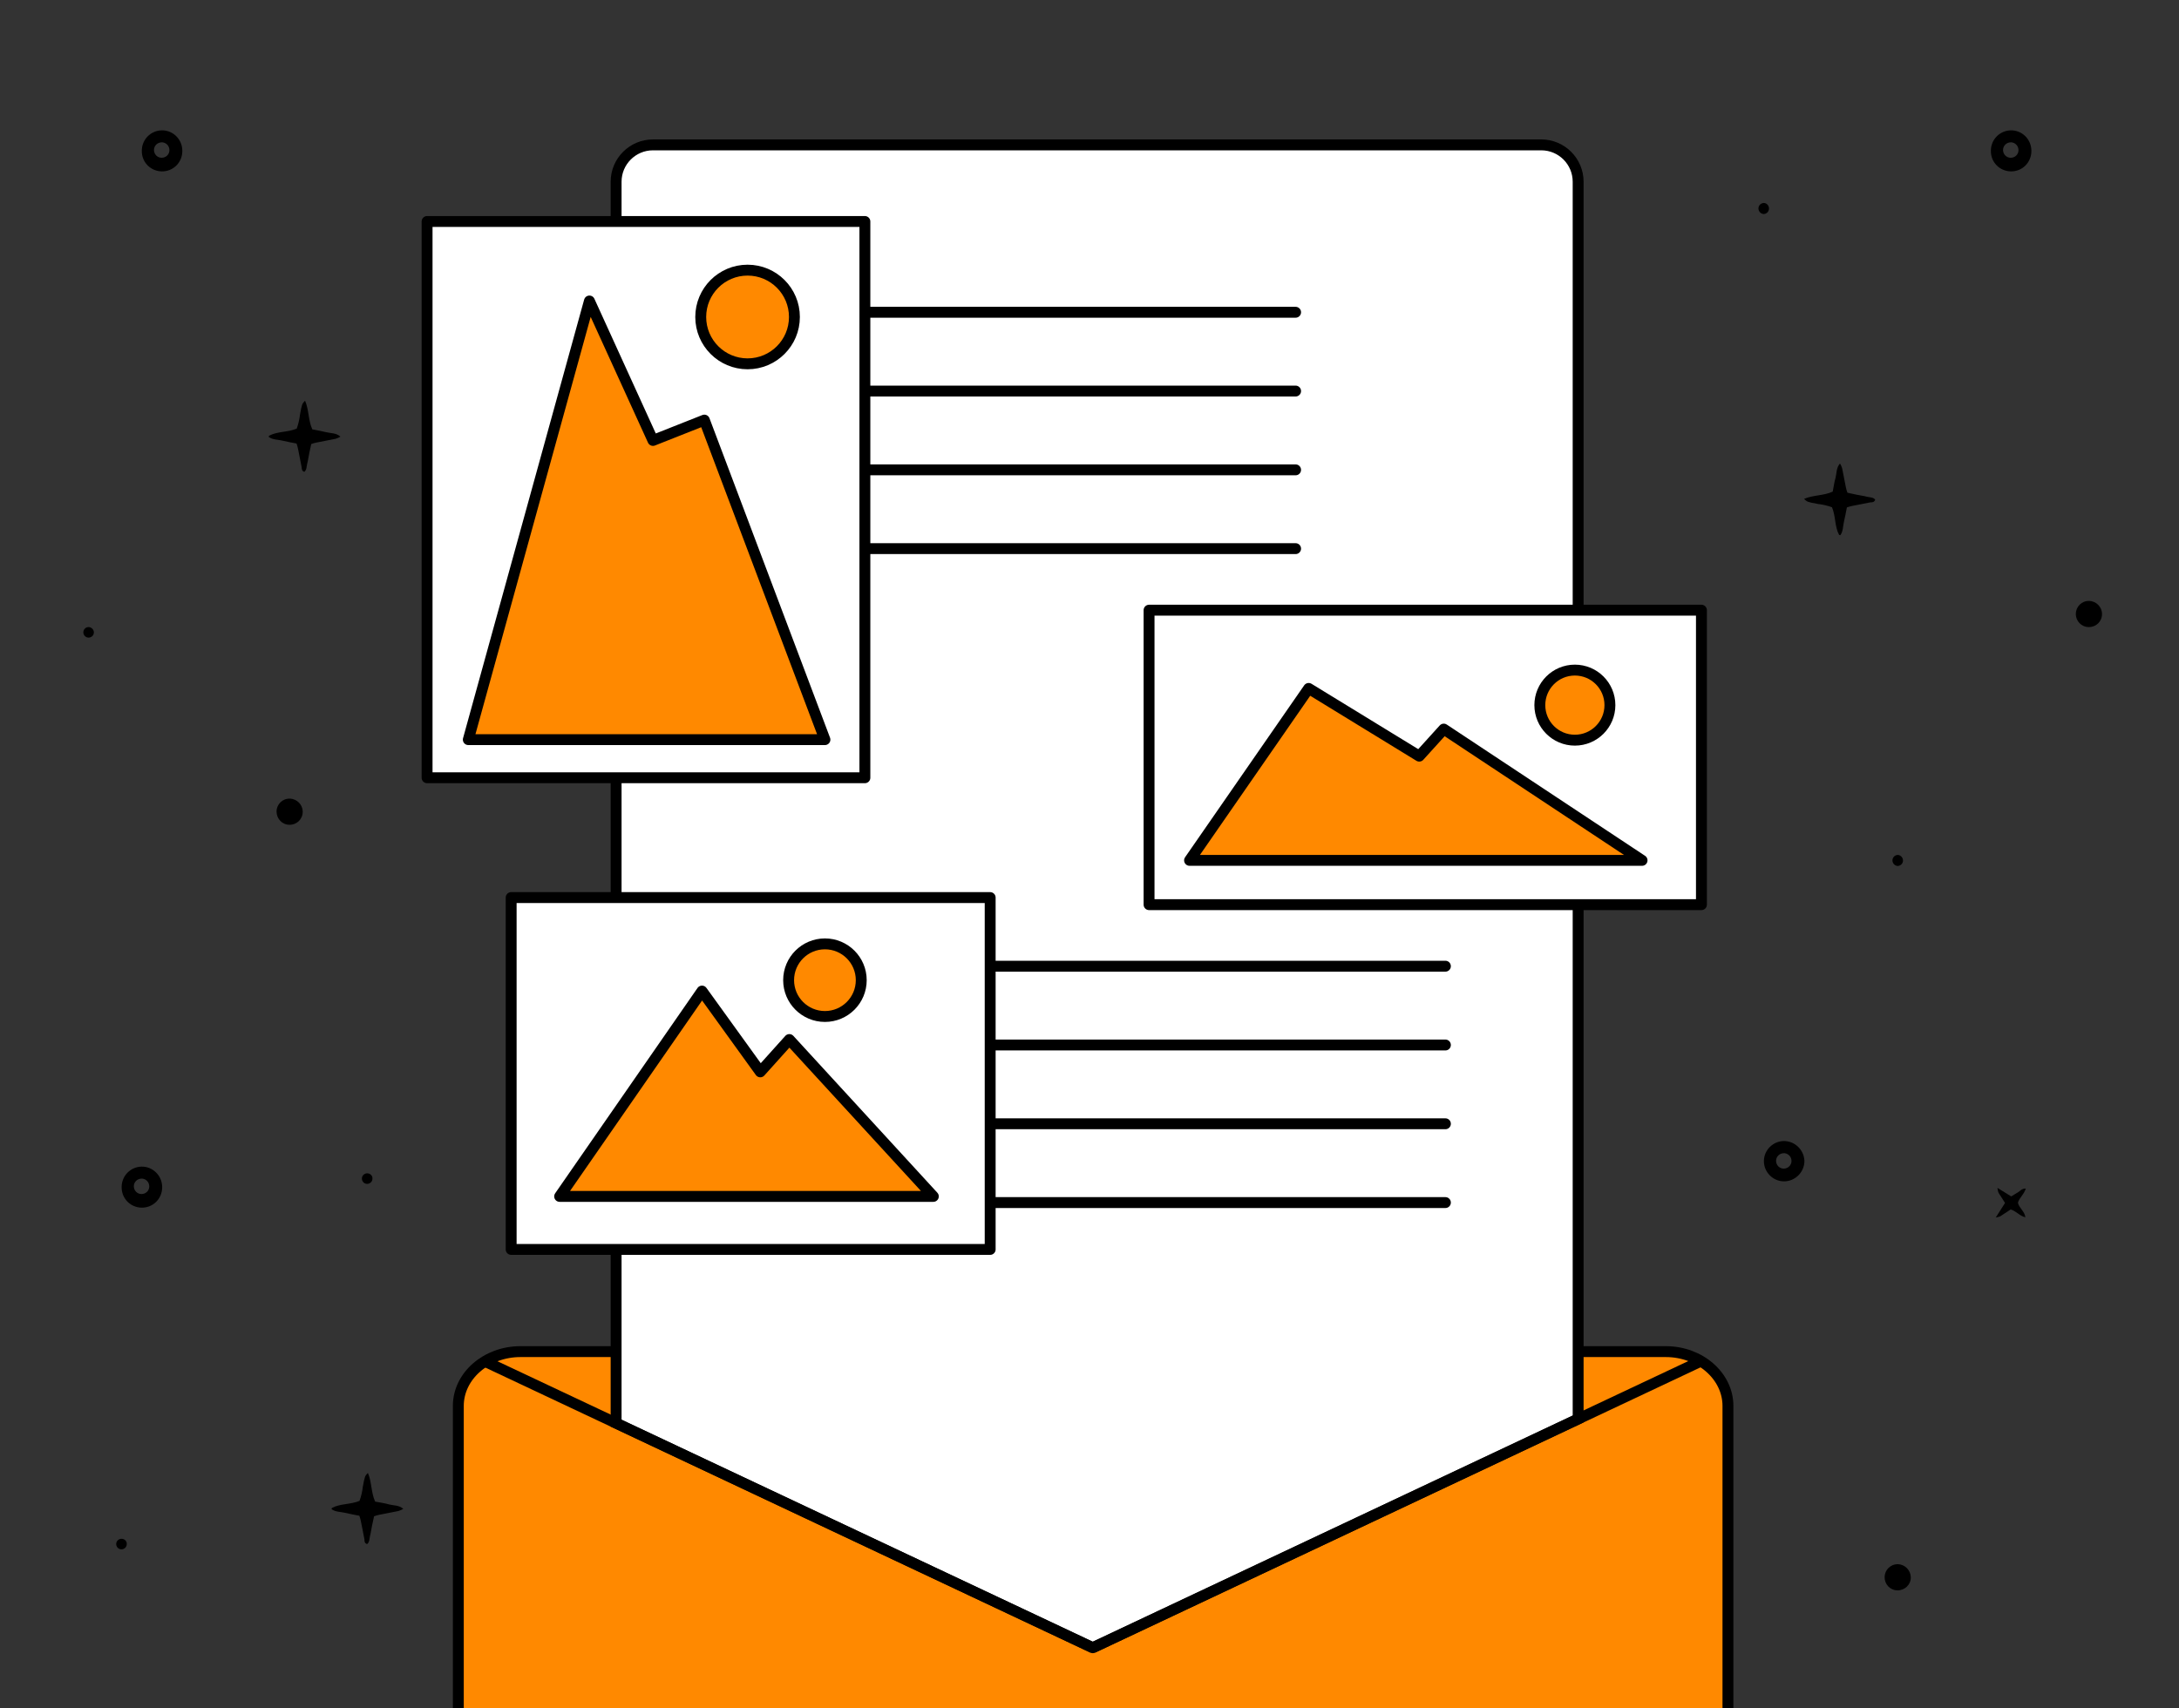
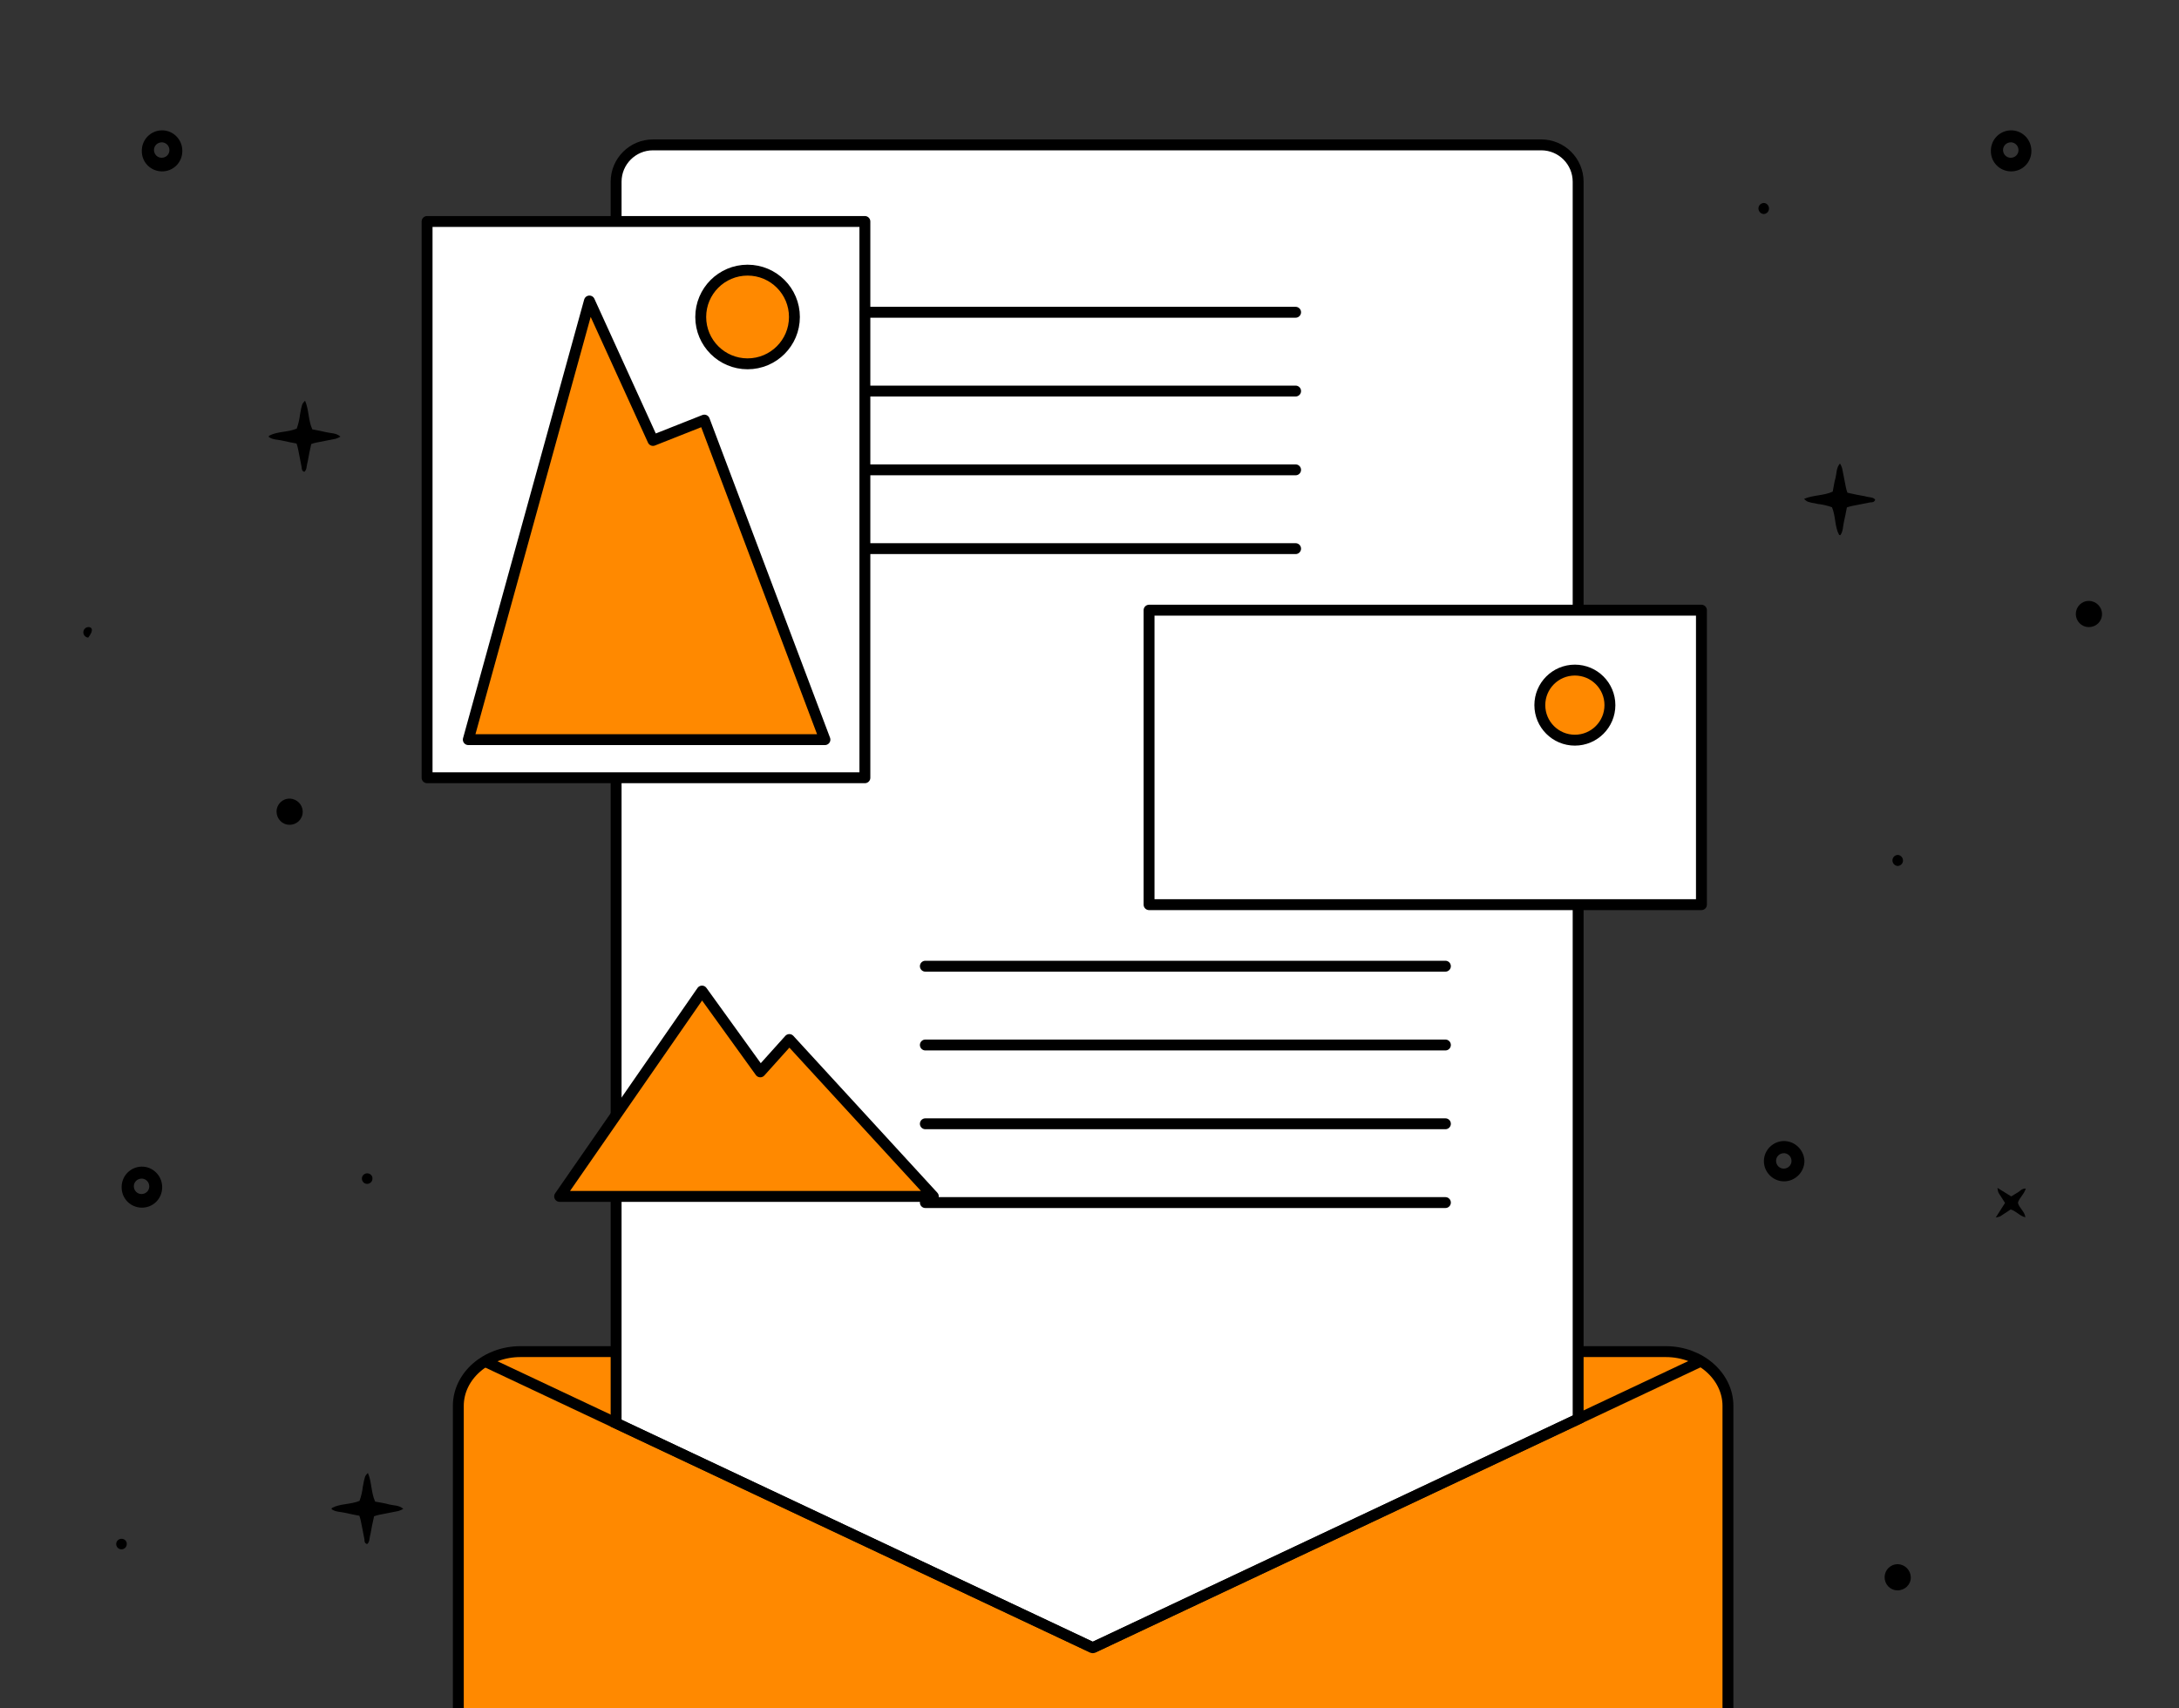
<svg xmlns="http://www.w3.org/2000/svg" xmlns:xlink="http://www.w3.org/1999/xlink" version="1.1" x="0px" y="0px" viewBox="0 0 1200 941" style="enable-background:new 0 0 1200 941;" xml:space="preserve">
  <rect x="0" y="0" width="1200" height="941" fill="#333333" stroke="none" />
  <style type="text/css">
	.st0{clip-path:url(#SVGID_00000033366627716740895930000014274991387777478821_);}
	.st1{fill:#FF8900;stroke:#000000;stroke-width:6;stroke-miterlimit:10;}
	.st2{fill:#FFFFFF;stroke:#000000;stroke-width:6;stroke-miterlimit:10;}
	.st3{fill:none;stroke:#000000;stroke-width:6;stroke-linejoin:round;stroke-miterlimit:10;}
	.st4{fill:none;stroke:#000000;stroke-width:5;stroke-linecap:round;stroke-miterlimit:10;}
	.st5{fill:none;stroke:#000000;stroke-width:6;stroke-linecap:round;stroke-linejoin:round;stroke-miterlimit:10;}
	.st6{fill:#FFFFFF;stroke:#000000;stroke-width:6;stroke-linecap:round;stroke-linejoin:round;stroke-miterlimit:10;}
	.st7{fill:#FF8900;stroke:#000000;stroke-width:6;stroke-linecap:round;stroke-linejoin:round;stroke-miterlimit:10;}
</style>
  <g id="fondo">
</g>
  <g id="Capa_1">
    <path d="M1032.7,275.2c-1.2-1.4-3-1.2-4.6-1.6c-1.8-0.5-3.8-0.7-5.6-1.1l-5.1-1.1c-0.4-1.1-0.7-2.1-0.9-3.2l-2-10.2   c-0.3-1-0.7-1.9-1.2-2.7c-2.1,2.4-1.8,5.3-2.4,7.7c-0.7,2.4-1.1,5.2-1.6,7.8c-5,2.3-10.7,1.8-15.8,4c1.8,1.7,1.8,1.7,7.7,2.8   c2.6,0.3,5.2,0.9,7.7,1.8c2.1,5,1.4,10.5,3.9,15.2c0,0.1,0.3,0.1,0.7,0.2c1.6-2.2,1.4-5,2-7.5c0.6-2.5,1.1-5.2,1.6-7.8   c1.1-0.4,2.2-0.7,3.3-0.9l9.7-1.9C1031.1,276.7,1032.2,276.7,1032.7,275.2z" />
    <path d="M77.8,642.6L77.8,642.6c-5.9,0.2-10.7,5-10.8,11c0,0.1,0,0.2,0,0.3c-0.1,6.2,4.8,11.2,11,11.3c6.2,0.1,11.2-4.8,11.3-11   v-0.7C89.1,647.3,83.9,642.4,77.8,642.6z M77.9,657.7c-2.3,0-4.2-1.9-4.2-4.3c0-2.3,1.9-4.2,4.3-4.2h0.4c2.3,0.3,3.9,2.2,3.8,4.5   C82.1,656,80.2,657.7,77.9,657.7z" />
    <path d="M1107.2,71.8L1107.2,71.8c-5.9,0.2-10.7,5-10.8,11c0,0.1,0,0.2,0,0.3c-0.1,6.2,4.8,11.2,11,11.3c6.2,0.1,11.2-4.8,11.3-11   v-0.7C1118.5,76.5,1113.4,71.6,1107.2,71.8z M1107.3,86.9c-2.3,0-4.2-1.9-4.2-4.3c0-2.3,1.9-4.2,4.3-4.2h0.4   c2.3,0.3,3.9,2.2,3.8,4.5C1111.5,85.2,1109.6,86.9,1107.3,86.9z" />
    <path d="M88.9,71.8L88.9,71.8c-5.9,0.2-10.7,5-10.8,11c0,0.1,0,0.2,0,0.3c-0.1,6.2,4.8,11.2,11,11.3c6.2,0.1,11.2-4.8,11.3-11v-0.7   C100.2,76.5,95.1,71.6,88.9,71.8z M89,86.9c-2.3,0-4.2-1.9-4.2-4.3c0-2.3,1.9-4.2,4.3-4.2h0.4c2.3,0.3,3.9,2.2,3.8,4.5   C93.2,85.2,91.3,86.9,89,86.9z" />
    <path d="M982.2,628.5c-5.9,0.2-10.7,5-10.8,10.9c-0.1,6,4.7,11.1,10.7,11.3c6.1,0.2,11.3-4.6,11.6-10.7v-0.7   C993.4,633.2,988.3,628.4,982.2,628.5z M982.3,643.7c-2.3,0-4.2-1.9-4.2-4.3c0-2.3,1.9-4.2,4.3-4.2h0.4c2.3,0.3,3.9,2.2,3.8,4.5   C986.5,641.9,984.6,643.7,982.3,643.7z" />
    <path d="M252,145.6l-5.1,8c0.8-0.1,1.7-0.3,2.4-0.6l5.8-3.8c3,0.8,4.9,3.6,8.1,4.3c-0.4-3.3-3.4-5-4.1-8c0.7-2.7,3.4-4.6,4.3-7.8   c-2-0.1-3,1.2-4.2,2l-3.8,2.3l-7.6-4.7c0.4,2.5,0.4,2.5,1.7,4.4L252,145.6L252,145.6z" />
    <path d="M1104.2,662.6l-5.1,8c0.8-0.1,1.7-0.3,2.4-0.6l5.8-3.8c3,0.8,4.9,3.6,8.1,4.3c-0.4-3.3-3.4-5-4.1-8   c0.7-2.7,3.4-4.6,4.3-7.8c-2-0.1-3,1.2-4.2,2l-3.8,2.3l-7.6-4.7c0.4,2.5,0.4,2.5,1.7,4.4L1104.2,662.6L1104.2,662.6z" />
    <path d="M202.2,850.5c1.4-1.2,1.2-3,1.6-4.6c0.5-1.8,0.7-3.8,1.1-5.6l1.1-5.1c1-0.4,2.1-0.7,3.2-0.9l10.2-2c1-0.3,1.9-0.7,2.7-1.2   c-2.4-2.1-5.3-1.8-7.7-2.4c-2.4-0.7-5.2-1.1-7.8-1.6c-2.3-5-1.8-10.7-4-15.8c-1.7,1.8-1.7,1.8-2.8,7.7c-0.3,2.6-0.9,5.2-1.8,7.7   c-5,2.1-10.5,1.4-15.2,3.9c-0.1,0-0.1,0.3-0.2,0.7c2.3,1.6,5,1.4,7.5,2s5.2,1.1,7.8,1.6c0.4,1.1,0.7,2.2,0.9,3.3   c0.7,3.2,1.2,6.4,1.9,9.7C200.7,848.9,200.7,850.1,202.2,850.5L202.2,850.5z" />
    <path d="M167.6,259.9c1.4-1.2,1.2-3,1.6-4.6c0.5-1.8,0.7-3.8,1.1-5.6l1.1-5.1c1-0.4,2.1-0.7,3.2-0.9l10.2-2c1-0.3,1.9-0.7,2.7-1.2   c-2.4-2.1-5.3-1.8-7.7-2.4s-5.2-1.1-7.8-1.6c-2.3-5-1.8-10.7-4-15.8c-1.7,1.8-1.7,1.8-2.8,7.7c-0.3,2.6-0.9,5.2-1.8,7.7   c-5,2.1-10.5,1.4-15.2,3.9c-0.1,0-0.1,0.3-0.2,0.7c2.3,1.6,5,1.4,7.5,2c2.5,0.6,5.2,1.1,7.8,1.6c0.4,1.1,0.7,2.2,0.9,3.3   c0.7,3.2,1.2,6.4,1.9,9.7C166.2,258.3,166.2,259.5,167.6,259.9L167.6,259.9z" />
    <path d="M1045.1,470.9c-1.7,0.1-3,1.5-2.9,3.2c0.1,1.5,1.3,2.8,2.9,2.9c1.7-0.1,3-1.5,2.9-3.2   C1047.9,472.2,1046.6,471,1045.1,470.9z" />
    <path d="M971.3,111.8c-1.7,0.1-3,1.5-2.9,3.2c0.1,1.5,1.3,2.8,2.9,2.9c1.7-0.1,3-1.5,2.9-3.2C974.1,113.1,972.9,111.8,971.3,111.8z   " />
    <path d="M159.6,439.9c-4-0.1-7.3,3.1-7.3,7.1s3.1,7.3,7.1,7.3c4,0.1,7.3-3.1,7.3-7.1c0,0,0,0,0,0v-0.1   C166.7,443.2,163.5,440,159.6,439.9z" />
    <path d="M1045.2,861.6c-4-0.1-7.3,3.1-7.3,7.1c-0.1,4,3.1,7.3,7.1,7.3s7.3-3.1,7.3-7.1c0,0,0,0,0,0v-0.1   C1052.2,864.9,1049.1,861.7,1045.2,861.6L1045.2,861.6z" />
    <path d="M1150.5,331c-4-0.1-7.3,3.1-7.3,7.1c-0.1,4,3.1,7.3,7.1,7.3c4,0.1,7.3-3.1,7.3-7.1c0,0,0,0,0,0v-0.1   C1157.6,334.3,1154.4,331.1,1150.5,331L1150.5,331z" />
    <path d="M67.1,847.6c-1.6-0.1-3,1.1-3.1,2.7c-0.1,1.6,1.1,3,2.7,3.1c1.6,0.1,3-1.1,3.1-2.7l0,0C70,849.1,68.8,847.7,67.1,847.6z" />
-     <path d="M49,345.4c-1.6-0.1-3,1.1-3.1,2.7s1.1,3,2.7,3.1c1.6,0.1,3-1.1,3.1-2.7l0,0C51.8,347,50.6,345.6,49,345.4z" />
+     <path d="M49,345.4c-1.6-0.1-3,1.1-3.1,2.7s1.1,3,2.7,3.1l0,0C51.8,347,50.6,345.6,49,345.4z" />
    <path d="M202.4,646.3c-1.6-0.1-3,1.1-3.1,2.7s1.1,3,2.7,3.1c1.6,0.1,3-1.1,3.1-2.7l0,0C205.3,647.8,204.1,646.4,202.4,646.3z" />
    <g id="Modo_de_aislamiento">
      <g>
        <defs>
          <rect id="SVGID_1_" x="182.5" y="24.3" width="916.7" height="916.7" />
        </defs>
        <clipPath id="SVGID_00000016075694836767934950000015170614133216046520_">
          <use xlink:href="#SVGID_1_" style="overflow:visible;" />
        </clipPath>
        <g style="clip-path:url(#SVGID_00000016075694836767934950000015170614133216046520_);">
          <path class="st1" d="M917.4,1120.7H286.6c-18.9,0-34.2-13.5-34.2-29.9V774.4c0-16.5,15.4-29.9,34.2-29.9h630.8      c18.9,0,34.2,13.5,34.2,29.9v316.3C951.2,1107.2,936.3,1120.7,917.4,1120.7z" />
          <g>
            <path class="st2" d="M601.8,907.6l267.3-126V100.1c0-11.2-9.1-20.3-20.3-20.3H359.6c-11.2,0-20.3,9.1-20.3,20.3v683.8       L601.8,907.6" />
          </g>
          <polyline class="st3" points="936.8,749.7 601.8,907.6 266.7,749.7     " />
          <line class="st4" x1="301.9" y1="1107.7" x2="526.3" y2="948.4" />
-           <line class="st4" x1="899.1" y1="1107.7" x2="674.7" y2="948.4" />
        </g>
      </g>
    </g>
    <g id="Capa_5">
      <line class="st5" x1="459.5" y1="172" x2="713.5" y2="172" />
      <line class="st5" x1="459.5" y1="215.4" x2="713.5" y2="215.4" />
      <line class="st5" x1="459.5" y1="258.8" x2="713.5" y2="258.8" />
      <line class="st5" x1="459.5" y1="302.2" x2="713.5" y2="302.2" />
      <line class="st5" x1="509.6" y1="532.2" x2="796" y2="532.2" />
      <line class="st5" x1="509.6" y1="575.6" x2="796" y2="575.6" />
      <line class="st5" x1="509.6" y1="619" x2="796" y2="619" />
      <line class="st5" x1="509.6" y1="662.4" x2="796" y2="662.4" />
      <g>
-         <rect x="281.5" y="494.4" class="st6" width="263.8" height="193.8" />
        <polygon class="st7" points="308.2,659 386.6,545.9 418.7,590.4 434.7,572.6 514,659    " />
-         <circle class="st7" cx="454.3" cy="539.9" r="20" />
      </g>
      <g>
        <rect x="632.8" y="336.1" class="st6" width="304.2" height="162.2" />
-         <polygon class="st7" points="655.1,473.9 720.7,379.2 781.6,416.5 795.1,401.6 904.3,473.9    " />
        <circle class="st7" cx="867.3" cy="388.4" r="19.3" />
      </g>
      <g>
        <rect x="235.2" y="122" class="st6" width="241.1" height="306.4" />
        <polygon class="st7" points="257.9,407.4 324.6,165.8 359.6,242.6 387.9,231.4 454.3,407.4    " />
        <circle class="st7" cx="411.7" cy="174.6" r="25.8" />
      </g>
    </g>
  </g>
</svg>